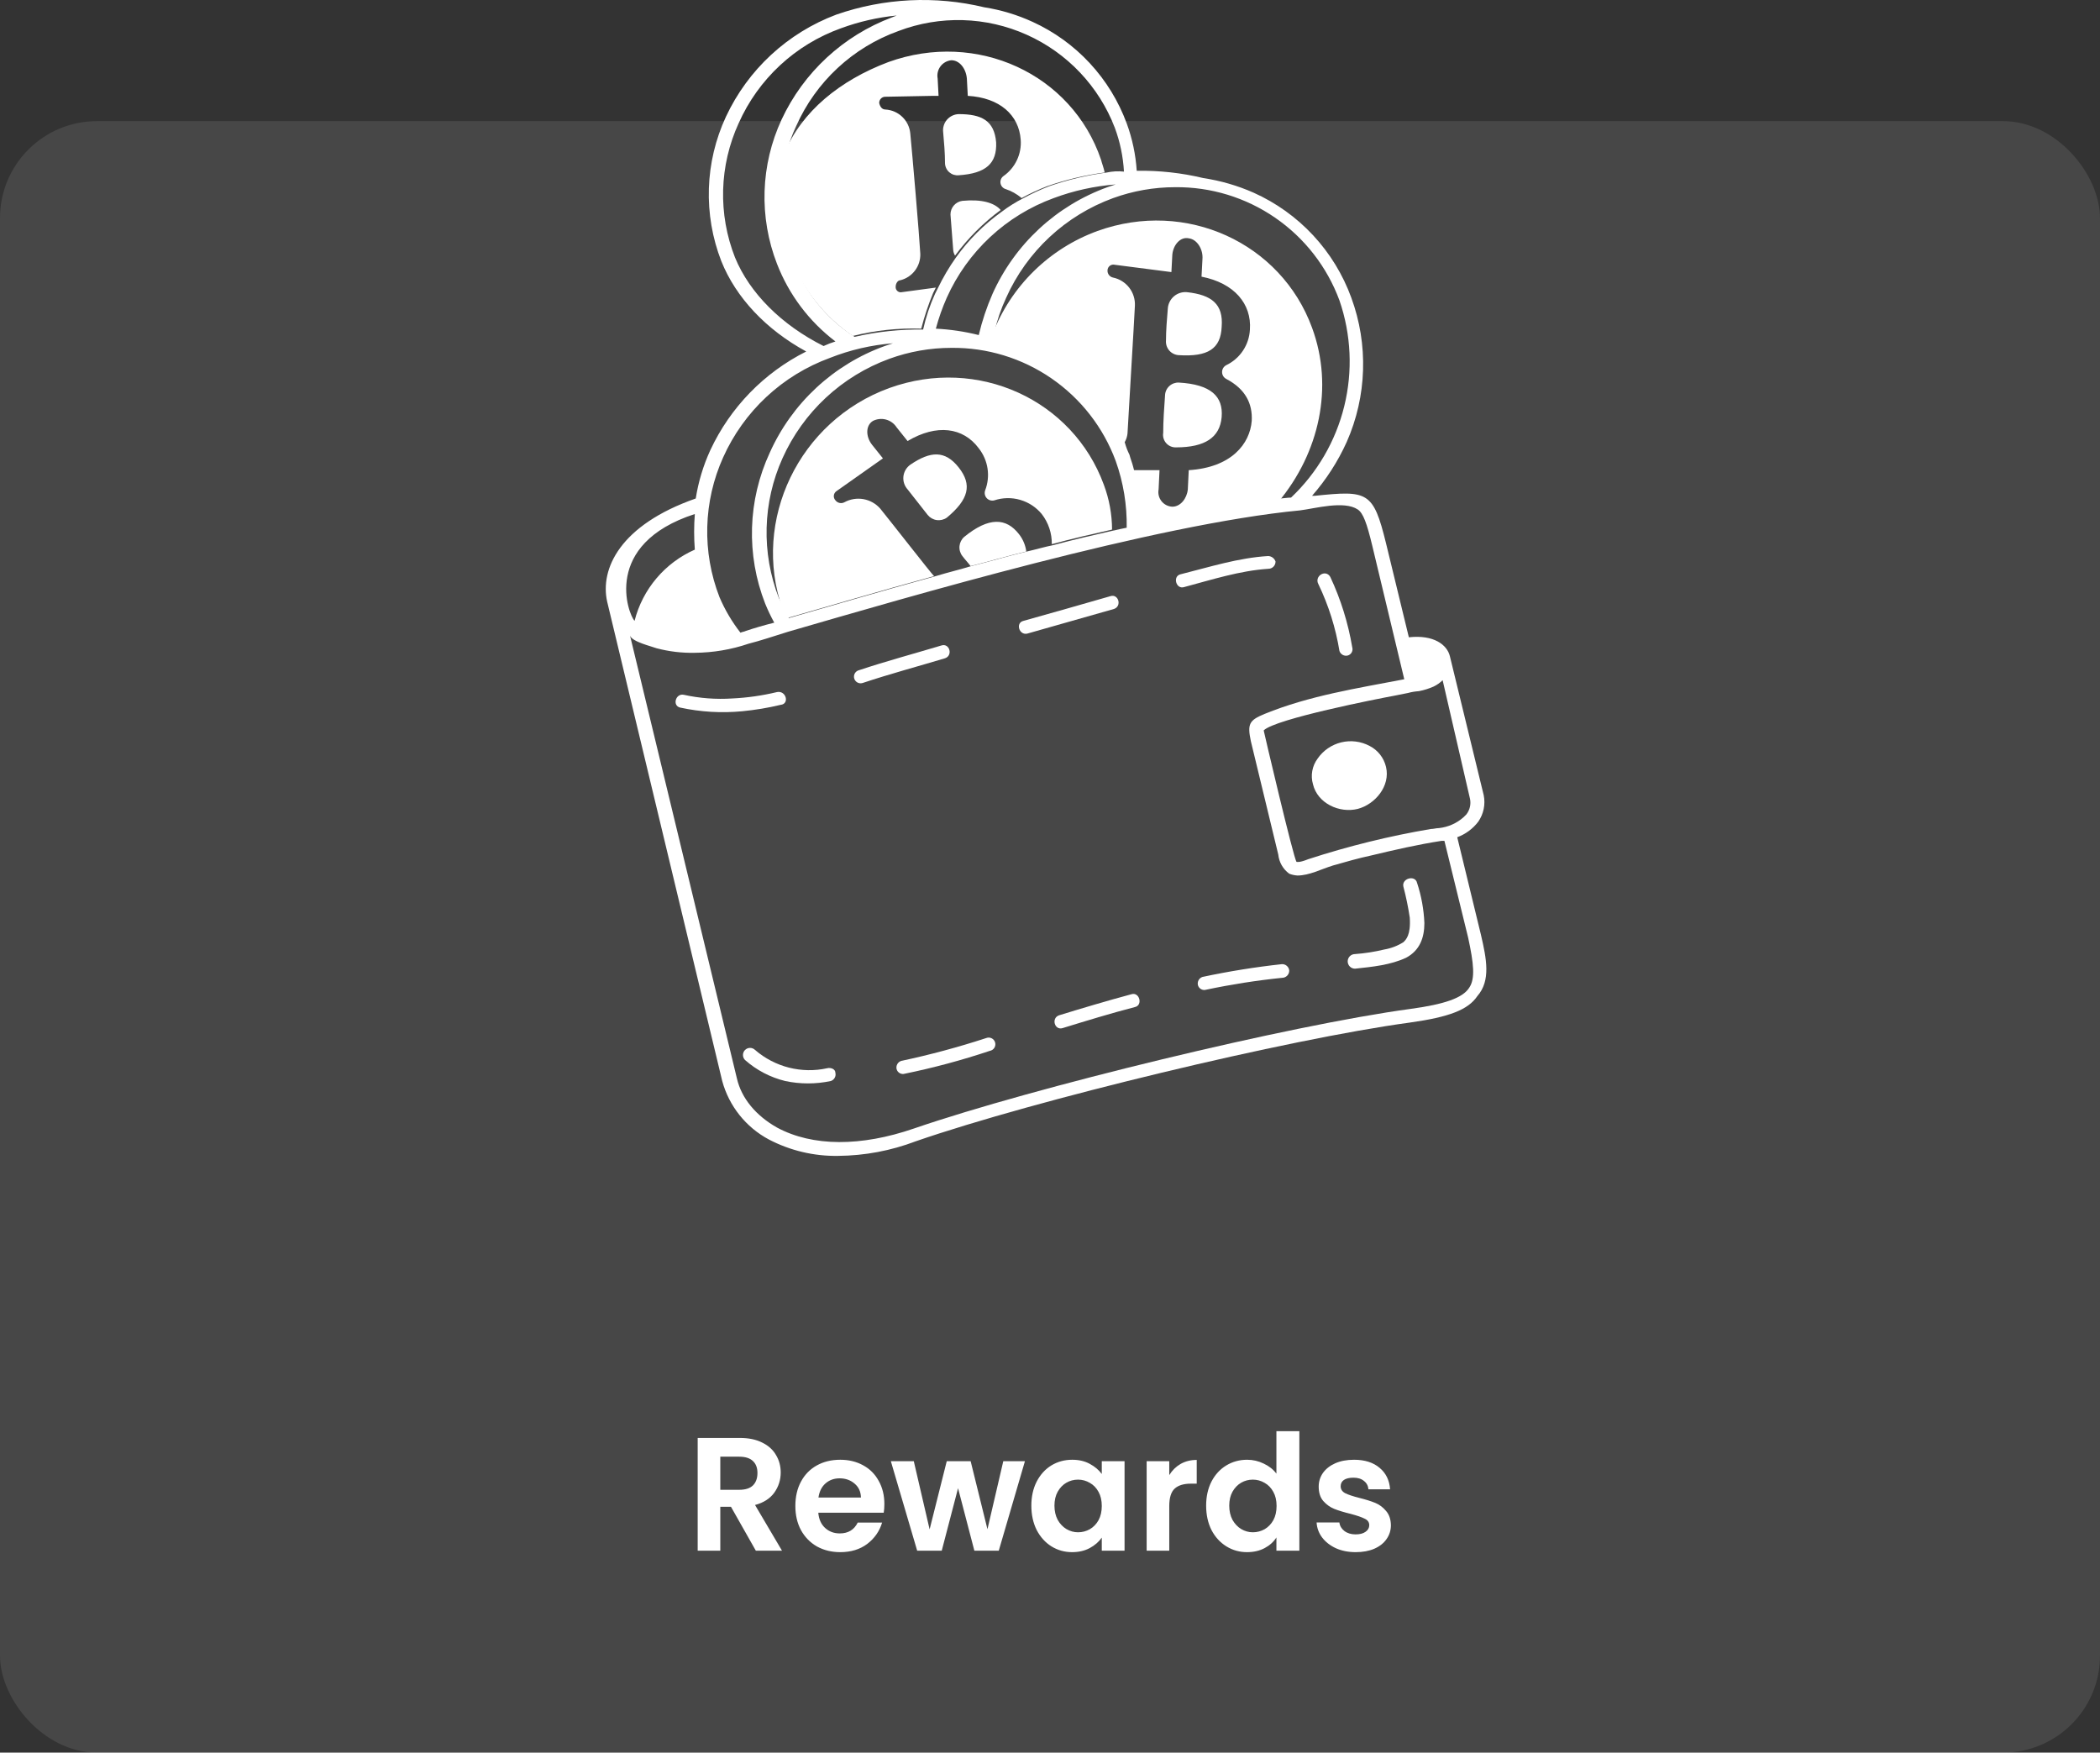
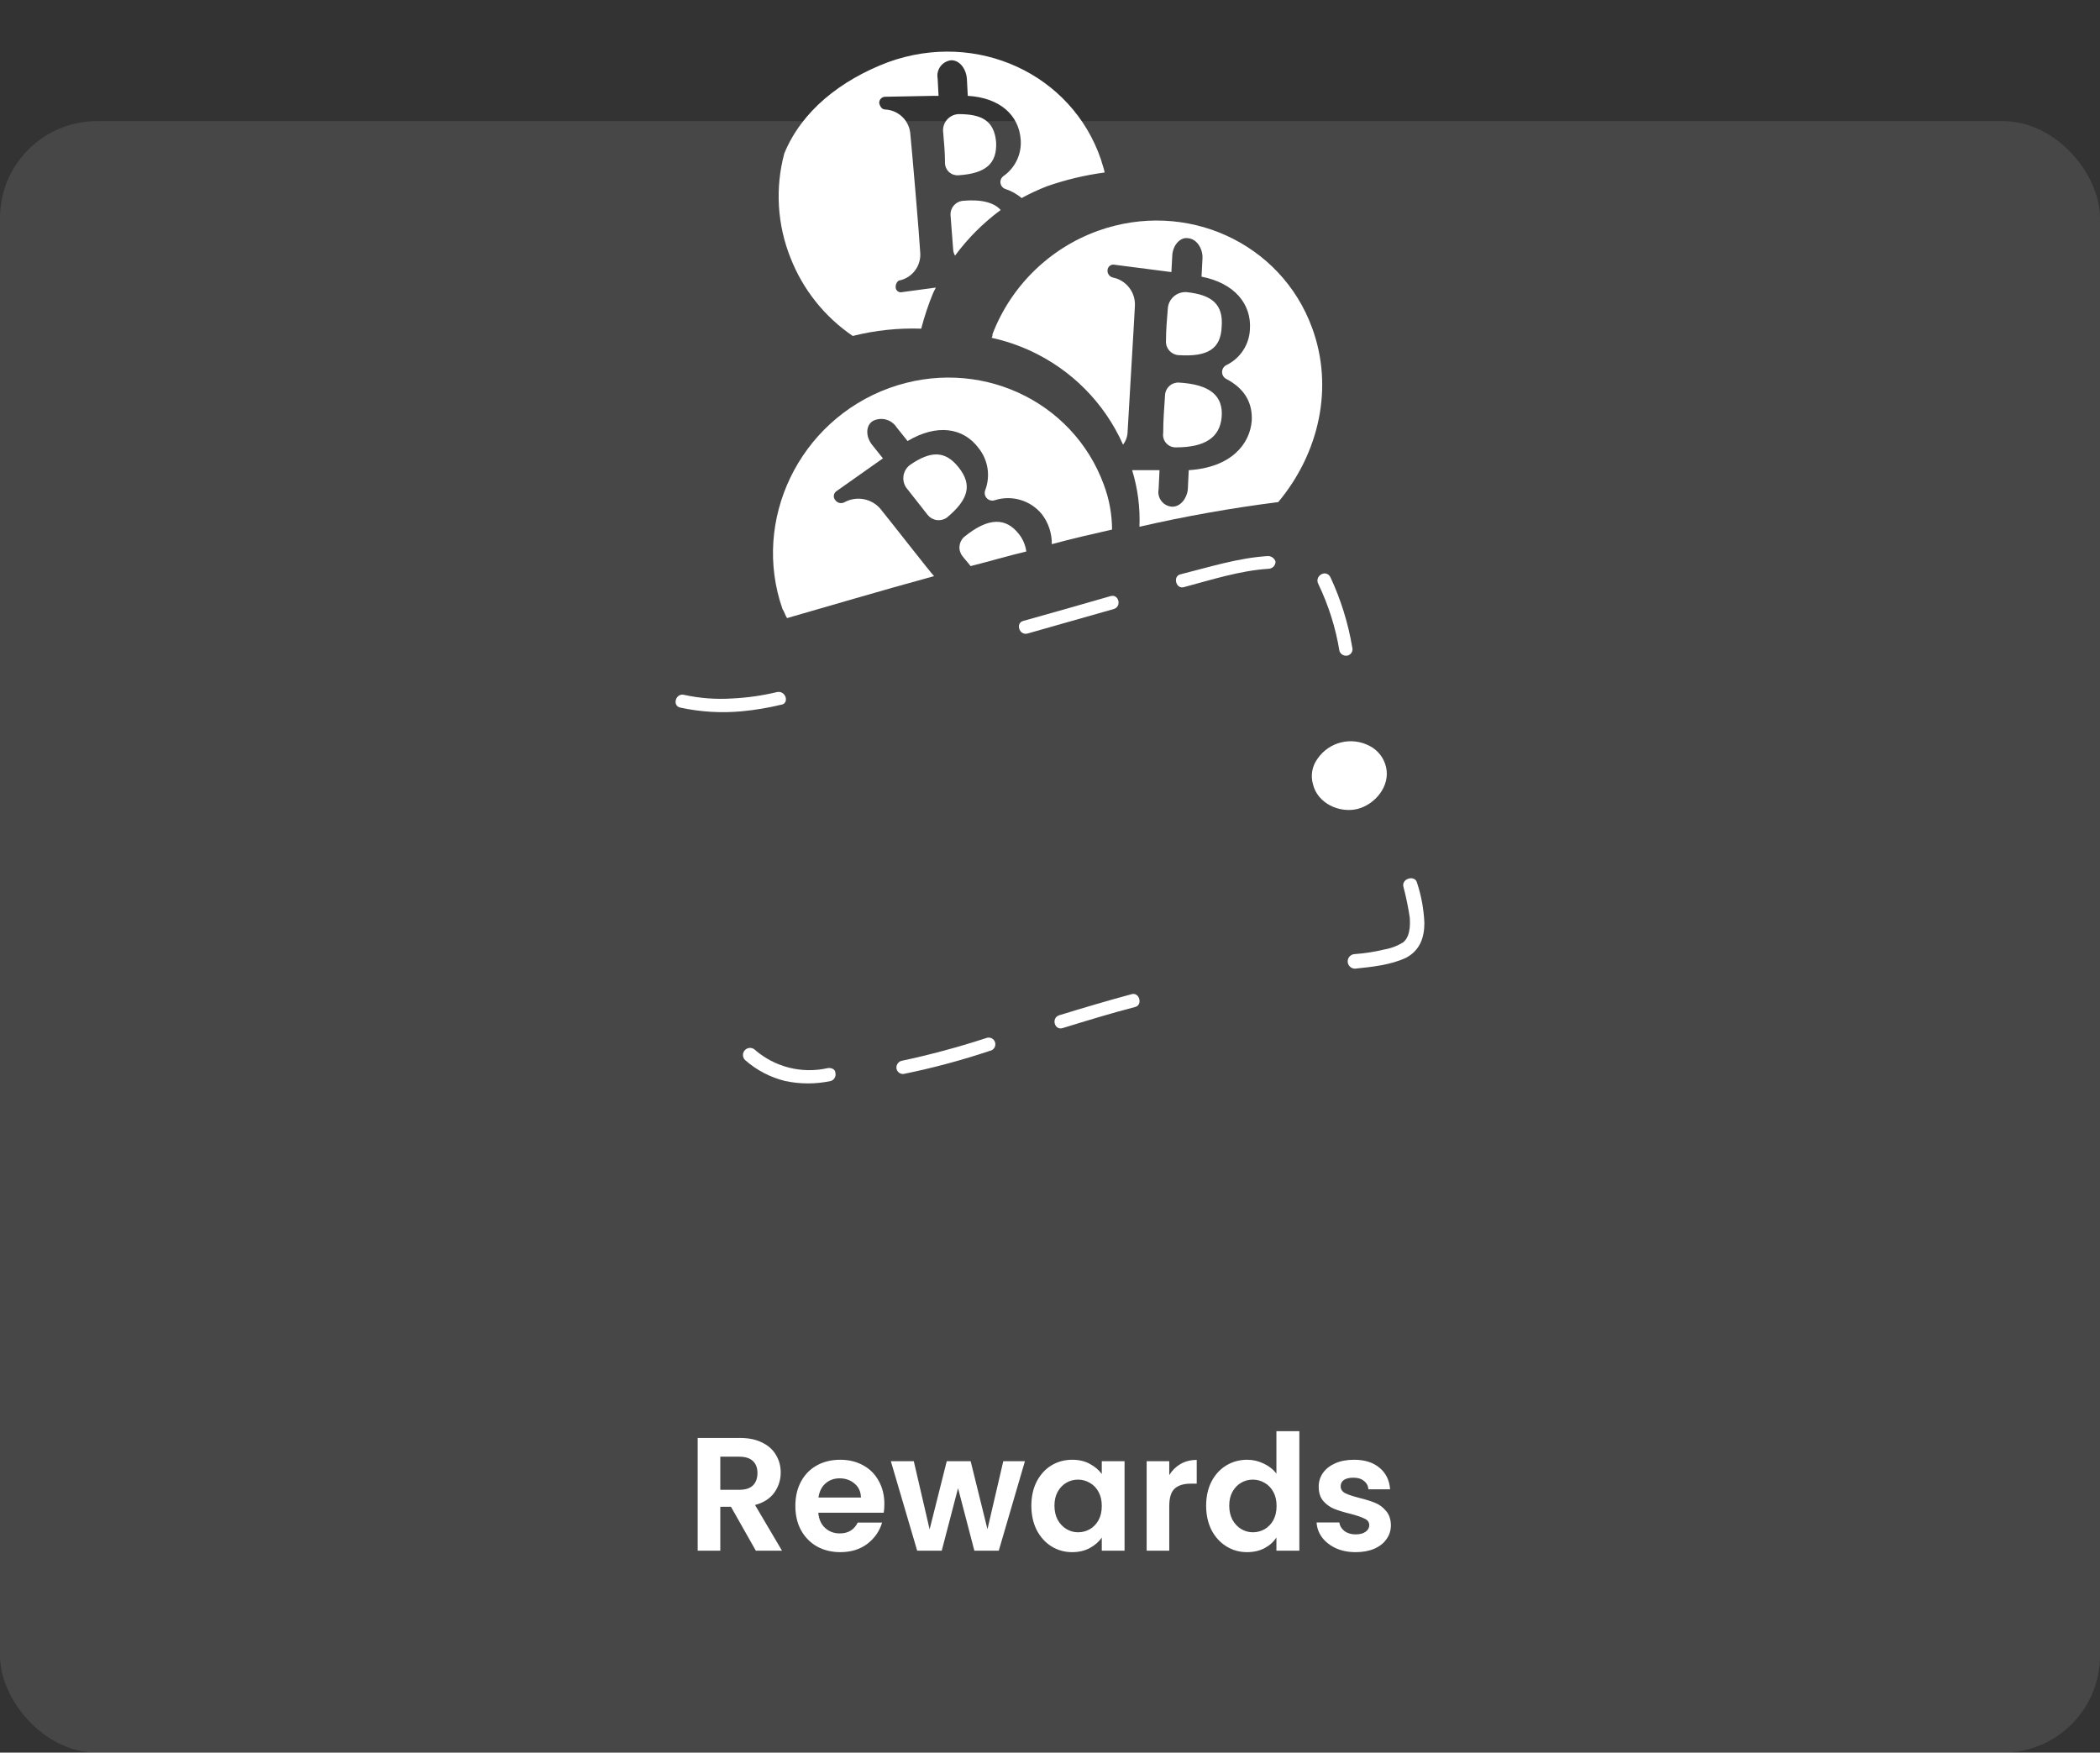
<svg xmlns="http://www.w3.org/2000/svg" width="260" height="217" viewBox="0 0 260 217" fill="none">
  <rect x="0" y="0" width="260" height="217" fill="#333333" stroke="none" />
  <rect y="15" width="260" height="202" rx="12" fill="white" fill-opacity="0.1" />
  <path d="M93.58 192L90.5 186.56H89.18V192H86.38V178.04H91.62C92.7 178.04 93.62 178.233 94.38 178.62C95.14 178.993 95.707 179.507 96.08 180.16C96.467 180.8 96.66 181.52 96.66 182.32C96.66 183.24 96.393 184.073 95.86 184.82C95.327 185.553 94.533 186.06 93.48 186.34L96.82 192H93.58ZM89.18 184.46H91.52C92.28 184.46 92.847 184.28 93.22 183.92C93.593 183.547 93.78 183.033 93.78 182.38C93.78 181.74 93.593 181.247 93.22 180.9C92.847 180.54 92.28 180.36 91.52 180.36H89.18V184.46ZM109.493 186.22C109.493 186.62 109.466 186.98 109.413 187.3H101.313C101.379 188.1 101.659 188.727 102.153 189.18C102.646 189.633 103.253 189.86 103.973 189.86C105.013 189.86 105.753 189.413 106.193 188.52H109.213C108.893 189.587 108.279 190.467 107.373 191.16C106.466 191.84 105.353 192.18 104.033 192.18C102.966 192.18 102.006 191.947 101.153 191.48C100.313 191 99.653 190.327 99.172 189.46C98.706 188.593 98.472 187.593 98.472 186.46C98.472 185.313 98.706 184.307 99.172 183.44C99.639 182.573 100.293 181.907 101.133 181.44C101.973 180.973 102.939 180.74 104.033 180.74C105.086 180.74 106.026 180.967 106.853 181.42C107.693 181.873 108.339 182.52 108.793 183.36C109.259 184.187 109.493 185.14 109.493 186.22ZM106.593 185.42C106.579 184.7 106.319 184.127 105.813 183.7C105.306 183.26 104.686 183.04 103.953 183.04C103.259 183.04 102.673 183.253 102.193 183.68C101.726 184.093 101.439 184.673 101.333 185.42H106.593ZM126.896 180.92L123.656 192H120.636L118.616 184.26L116.596 192H113.556L110.296 180.92H113.136L115.096 189.36L117.216 180.92H120.176L122.256 189.34L124.216 180.92H126.896ZM127.691 186.42C127.691 185.3 127.911 184.307 128.351 183.44C128.805 182.573 129.411 181.907 130.171 181.44C130.945 180.973 131.805 180.74 132.751 180.74C133.578 180.74 134.298 180.907 134.911 181.24C135.538 181.573 136.038 181.993 136.411 182.5V180.92H139.231V192H136.411V190.38C136.051 190.9 135.551 191.333 134.911 191.68C134.285 192.013 133.558 192.18 132.731 192.18C131.798 192.18 130.945 191.94 130.171 191.46C129.411 190.98 128.805 190.307 128.351 189.44C127.911 188.56 127.691 187.553 127.691 186.42ZM136.411 186.46C136.411 185.78 136.278 185.2 136.011 184.72C135.745 184.227 135.385 183.853 134.931 183.6C134.478 183.333 133.991 183.2 133.471 183.2C132.951 183.2 132.471 183.327 132.031 183.58C131.591 183.833 131.231 184.207 130.951 184.7C130.685 185.18 130.551 185.753 130.551 186.42C130.551 187.087 130.685 187.673 130.951 188.18C131.231 188.673 131.591 189.053 132.031 189.32C132.485 189.587 132.965 189.72 133.471 189.72C133.991 189.72 134.478 189.593 134.931 189.34C135.385 189.073 135.745 188.7 136.011 188.22C136.278 187.727 136.411 187.14 136.411 186.46ZM144.766 182.64C145.126 182.053 145.593 181.593 146.166 181.26C146.753 180.927 147.419 180.76 148.166 180.76V183.7H147.426C146.546 183.7 145.879 183.907 145.426 184.32C144.986 184.733 144.766 185.453 144.766 186.48V192H141.966V180.92H144.766V182.64ZM149.332 186.42C149.332 185.3 149.552 184.307 149.992 183.44C150.445 182.573 151.059 181.907 151.832 181.44C152.605 180.973 153.465 180.74 154.412 180.74C155.132 180.74 155.819 180.9 156.472 181.22C157.125 181.527 157.645 181.94 158.032 182.46V177.2H160.872V192H158.032V190.36C157.685 190.907 157.199 191.347 156.572 191.68C155.945 192.013 155.219 192.18 154.392 192.18C153.459 192.18 152.605 191.94 151.832 191.46C151.059 190.98 150.445 190.307 149.992 189.44C149.552 188.56 149.332 187.553 149.332 186.42ZM158.052 186.46C158.052 185.78 157.919 185.2 157.652 184.72C157.385 184.227 157.025 183.853 156.572 183.6C156.119 183.333 155.632 183.2 155.112 183.2C154.592 183.2 154.112 183.327 153.672 183.58C153.232 183.833 152.872 184.207 152.592 184.7C152.325 185.18 152.192 185.753 152.192 186.42C152.192 187.087 152.325 187.673 152.592 188.18C152.872 188.673 153.232 189.053 153.672 189.32C154.125 189.587 154.605 189.72 155.112 189.72C155.632 189.72 156.119 189.593 156.572 189.34C157.025 189.073 157.385 188.7 157.652 188.22C157.919 187.727 158.052 187.14 158.052 186.46ZM167.847 192.18C166.94 192.18 166.127 192.02 165.407 191.7C164.687 191.367 164.113 190.92 163.687 190.36C163.273 189.8 163.047 189.18 163.007 188.5H165.827C165.88 188.927 166.087 189.28 166.447 189.56C166.82 189.84 167.28 189.98 167.827 189.98C168.36 189.98 168.773 189.873 169.067 189.66C169.373 189.447 169.527 189.173 169.527 188.84C169.527 188.48 169.34 188.213 168.967 188.04C168.607 187.853 168.027 187.653 167.227 187.44C166.4 187.24 165.72 187.033 165.187 186.82C164.667 186.607 164.213 186.28 163.827 185.84C163.453 185.4 163.267 184.807 163.267 184.06C163.267 183.447 163.44 182.887 163.787 182.38C164.147 181.873 164.653 181.473 165.307 181.18C165.973 180.887 166.753 180.74 167.647 180.74C168.967 180.74 170.02 181.073 170.807 181.74C171.593 182.393 172.027 183.28 172.107 184.4H169.427C169.387 183.96 169.2 183.613 168.867 183.36C168.547 183.093 168.113 182.96 167.567 182.96C167.06 182.96 166.667 183.053 166.387 183.24C166.12 183.427 165.987 183.687 165.987 184.02C165.987 184.393 166.173 184.68 166.547 184.88C166.92 185.067 167.5 185.26 168.287 185.46C169.087 185.66 169.747 185.867 170.267 186.08C170.787 186.293 171.233 186.627 171.607 187.08C171.993 187.52 172.193 188.107 172.207 188.84C172.207 189.48 172.027 190.053 171.667 190.56C171.32 191.067 170.813 191.467 170.147 191.76C169.493 192.04 168.727 192.18 167.847 192.18Z" fill="white" />
  <path d="M118.696 14.129C118.417 14.138 118.142 14.205 117.891 14.326C117.639 14.447 117.415 14.62 117.234 14.833C117.053 15.046 116.919 15.294 116.84 15.562C116.761 15.83 116.738 16.112 116.775 16.389C116.888 17.632 117.001 18.989 117.001 20.23C117.01 20.44 117.062 20.646 117.153 20.835C117.244 21.024 117.373 21.192 117.532 21.33C117.691 21.467 117.876 21.571 118.076 21.635C118.276 21.698 118.487 21.72 118.696 21.7C122.086 21.474 123.441 20.23 123.332 17.632C123.105 14.92 121.522 14.129 118.696 14.129Z" fill="white" />
  <path d="M119.148 24.868C118.739 24.924 118.364 25.127 118.094 25.439C117.823 25.751 117.676 26.151 117.679 26.564C117.792 28.145 117.905 29.501 118.018 30.972C118.041 31.212 118.118 31.444 118.244 31.65C119.834 29.495 121.738 27.591 123.893 26.001C123.104 25.094 121.522 24.642 119.148 24.868Z" fill="white" />
  <path d="M109.992 7.683C104 9.942 99.253 13.784 97.105 18.987C95.95 23.292 96.228 27.855 97.896 31.988C99.434 35.889 102.111 39.238 105.579 41.597C108.349 40.9 111.203 40.596 114.058 40.693C114.445 39.191 114.936 37.718 115.527 36.284L115.866 35.606L111.684 36.171C111.585 36.197 111.481 36.198 111.381 36.175C111.282 36.151 111.189 36.105 111.112 36.038C111.034 35.971 110.974 35.887 110.935 35.792C110.897 35.697 110.883 35.595 110.893 35.493C110.893 35.154 111.119 34.702 111.458 34.702C112.185 34.523 112.829 34.099 113.281 33.503C113.734 32.906 113.967 32.172 113.943 31.423C113.83 29.275 112.926 18.762 112.7 16.501C112.622 15.729 112.273 15.009 111.714 14.471C111.154 13.933 110.422 13.611 109.648 13.563C109.196 13.563 108.97 13.224 108.856 12.772C108.845 12.579 108.909 12.388 109.036 12.24C109.162 12.093 109.341 12 109.534 11.981L115.525 11.868H116.203L116.09 9.72C116.041 9.458 116.046 9.19 116.107 8.931C116.167 8.672 116.28 8.429 116.44 8.216C116.599 8.004 116.801 7.826 117.033 7.696C117.265 7.566 117.521 7.486 117.786 7.46C118.802 7.46 119.593 8.477 119.707 9.72L119.82 11.868C123.777 12.094 126.151 14.242 126.373 17.291C126.44 18.166 126.277 19.044 125.9 19.836C125.523 20.629 124.946 21.31 124.225 21.811C124.094 21.909 123.993 22.04 123.93 22.191C123.868 22.342 123.847 22.507 123.87 22.668C123.893 22.83 123.959 22.983 124.061 23.11C124.164 23.237 124.298 23.335 124.451 23.392C125.197 23.631 125.888 24.015 126.485 24.522C127.507 23.965 128.563 23.474 129.648 23.053C131.959 22.249 134.345 21.681 136.77 21.357C136.657 20.791 136.431 20.227 136.318 19.775C132.714 9.155 120.957 3.729 109.992 7.683Z" fill="white" />
  <path d="M145.602 55.391C149.217 55.391 151.025 54.148 151.251 51.661C151.477 49.06 149.895 47.593 145.938 47.367C145.504 47.353 145.082 47.511 144.764 47.808C144.446 48.104 144.259 48.515 144.243 48.949C144.129 50.531 144.017 52.112 144.017 53.584C143.979 53.81 143.992 54.043 144.054 54.264C144.117 54.486 144.229 54.691 144.38 54.864C144.532 55.037 144.72 55.174 144.931 55.265C145.143 55.356 145.372 55.4 145.602 55.391Z" fill="white" />
  <path d="M145.941 43.974C149.557 44.2 151.139 43.182 151.254 40.469C151.48 37.643 150.011 36.512 146.961 36.175C146.67 36.148 146.377 36.18 146.1 36.268C145.822 36.357 145.564 36.5 145.343 36.69C145.122 36.879 144.94 37.112 144.81 37.373C144.681 37.634 144.604 37.918 144.586 38.209C144.473 39.565 144.36 40.921 144.36 42.165C144.342 42.388 144.369 42.613 144.439 42.825C144.51 43.038 144.622 43.235 144.769 43.403C144.917 43.572 145.096 43.709 145.298 43.807C145.499 43.905 145.718 43.962 145.941 43.974Z" fill="white" />
  <path d="M162.446 40.582C158.604 30.069 146.845 24.643 135.881 28.599C132.926 29.675 130.237 31.372 127.994 33.576C125.751 35.779 124.007 38.438 122.88 41.374C122.896 41.533 122.856 41.693 122.767 41.825C124.4 42.182 125.991 42.713 127.512 43.407C132.647 45.753 136.747 49.894 139.043 55.052C139.394 54.598 139.592 54.044 139.608 53.47C139.721 51.21 140.399 40.244 140.511 37.87C140.554 37.058 140.303 36.258 139.806 35.614C139.308 34.972 138.596 34.528 137.8 34.365C137.597 34.322 137.416 34.206 137.292 34.04C137.167 33.874 137.107 33.669 137.122 33.462C137.125 33.353 137.153 33.247 137.203 33.151C137.254 33.055 137.325 32.971 137.411 32.906C137.498 32.841 137.598 32.796 137.705 32.775C137.811 32.754 137.921 32.757 138.026 32.784L145.031 33.688L145.144 31.54C145.257 30.296 146.162 29.28 147.178 29.506C148.195 29.62 148.985 30.862 148.873 32.106L148.76 34.255C152.828 35.046 154.977 37.644 154.751 40.808C154.705 41.739 154.408 42.641 153.89 43.417C153.373 44.194 152.656 44.816 151.814 45.217C151.66 45.299 151.531 45.421 151.442 45.571C151.352 45.72 151.305 45.891 151.305 46.065C151.305 46.239 151.352 46.41 151.442 46.56C151.531 46.709 151.66 46.831 151.814 46.913C154.187 48.157 155.092 49.965 154.977 52.11C154.751 54.937 152.492 57.876 147.178 58.215L147.064 60.589C146.951 61.719 146.16 62.737 145.142 62.737C144.883 62.725 144.629 62.658 144.398 62.54C144.167 62.422 143.964 62.255 143.803 62.051C143.642 61.847 143.527 61.611 143.465 61.359C143.404 61.106 143.398 60.844 143.447 60.589L143.56 58.215H140.17C140.865 60.483 141.171 62.851 141.074 65.22C146.747 63.916 152.482 62.898 158.257 62.168C163.35 56.069 165.159 47.93 162.446 40.582Z" fill="white" />
  <path d="M118.696 57.878C117.001 55.729 115.192 55.844 112.705 57.538C112.468 57.706 112.27 57.922 112.123 58.172C111.976 58.422 111.883 58.7 111.851 58.988C111.819 59.276 111.849 59.568 111.937 59.844C112.026 60.12 112.172 60.374 112.366 60.59C113.158 61.608 114.062 62.738 114.852 63.754C115.13 64.101 115.531 64.329 115.972 64.392C116.412 64.455 116.86 64.348 117.225 64.093C119.94 61.834 120.393 60.025 118.696 57.878Z" fill="white" />
  <path d="M126.158 66.134C124.576 64.1 122.427 63.986 119.379 66.474C119.046 66.766 118.837 67.174 118.795 67.616C118.753 68.057 118.881 68.497 119.153 68.847C119.492 69.299 119.831 69.639 120.17 70.091C122.43 69.526 124.689 68.847 127.066 68.283C126.961 67.498 126.648 66.756 126.158 66.134Z" fill="white" />
  <path d="M136.668 60.026C132.827 49.513 121.071 44.086 110.105 48.043C98.914 52.111 93.035 64.434 96.879 75.4C97.105 75.739 97.218 76.192 97.444 76.53C102.19 75.174 108.636 73.252 115.645 71.332C115.193 70.88 110.447 64.779 108.976 62.967C108.438 62.356 107.709 61.946 106.909 61.802C106.108 61.659 105.282 61.791 104.566 62.176C104.382 62.282 104.166 62.317 103.959 62.275C103.751 62.234 103.565 62.118 103.436 61.95C103.363 61.872 103.307 61.778 103.272 61.676C103.237 61.575 103.225 61.467 103.236 61.359C103.246 61.252 103.28 61.149 103.334 61.056C103.388 60.963 103.461 60.883 103.549 60.82L109.314 56.753L107.959 55.057C107.167 54.039 107.167 52.683 108.072 52.12C108.572 51.864 109.15 51.803 109.693 51.949C110.236 52.096 110.705 52.438 111.009 52.911L112.365 54.607C115.981 52.459 119.261 52.911 121.183 55.511C121.754 56.234 122.127 57.093 122.266 58.005C122.405 58.916 122.304 59.847 121.974 60.708C121.914 60.87 121.9 61.046 121.933 61.217C121.966 61.387 122.045 61.544 122.161 61.673C122.278 61.801 122.428 61.895 122.594 61.944C122.76 61.993 122.937 61.995 123.104 61.951C124.14 61.608 125.256 61.586 126.304 61.889C127.353 62.192 128.285 62.805 128.979 63.647C129.806 64.713 130.245 66.028 130.223 67.377C132.709 66.699 135.194 66.133 137.684 65.569C137.677 63.676 137.333 61.799 136.668 60.026Z" fill="white" />
-   <path d="M183.359 115.758L180.421 103.662C181.452 103.28 182.354 102.614 183.021 101.74C183.349 101.267 183.578 100.733 183.694 100.17C183.811 99.606 183.812 99.025 183.699 98.461L179.517 81.278C179.177 79.809 177.483 78.567 174.429 78.905L171.602 67.264C170.02 60.821 169.343 60.711 162.785 61.388H162.445C164.197 59.389 165.644 57.141 166.739 54.718C169.235 49.063 169.438 42.66 167.304 36.858C166.26 33.992 164.652 31.364 162.574 29.131C160.496 26.898 157.991 25.105 155.208 23.857C153.225 22.982 151.134 22.374 148.991 22.05C146.289 21.402 143.516 21.099 140.738 21.146C140.608 19.138 140.189 17.159 139.495 15.271C138.479 12.512 136.928 9.983 134.93 7.827C132.933 5.671 130.528 3.933 127.855 2.711C125.95 1.837 123.934 1.228 121.864 0.903C115.798 -0.556 109.441 -0.242 103.548 1.807C97.507 4.073 92.595 8.619 89.87 14.468C88.579 17.254 87.863 20.272 87.766 23.341C87.669 26.41 88.192 29.467 89.304 32.329C91.112 36.849 94.844 40.808 99.818 43.521C94.599 46.137 90.416 50.439 87.948 55.73C87.073 57.635 86.465 59.651 86.14 61.721C76.757 65.004 74.269 70.427 75.173 74.495L89.418 133.845C89.835 135.38 90.562 136.813 91.554 138.057C92.545 139.301 93.78 140.33 95.183 141.08C97.831 142.467 100.785 143.166 103.774 143.115C107.059 143.088 110.313 142.476 113.384 141.307C128.079 136.22 159.506 128.646 174.541 126.611C179.402 125.933 181.773 125.029 182.907 123.333C184.602 121.41 184.038 118.697 183.359 115.758ZM182.003 98.914C182.071 99.248 182.065 99.593 181.987 99.924C181.909 100.256 181.76 100.567 181.551 100.836L181.212 101.175C180.361 101.933 179.294 102.407 178.16 102.53C177.82 102.53 177.482 102.643 177.142 102.643C172.008 103.513 166.945 104.76 161.994 106.374C160.864 106.826 160.638 106.713 160.524 106.713C160.17 106.358 156.457 90.506 156.457 90.435C157.895 88.997 170.724 86.489 172.623 86.141L174.318 85.802C174.762 85.68 175.216 85.605 175.674 85.576C176.296 85.456 176.902 85.266 177.482 85.011C177.901 84.813 178.283 84.545 178.612 84.219L182.003 98.914ZM91.452 15.259C92.658 12.545 94.402 10.104 96.578 8.083C98.754 6.063 101.318 4.504 104.113 3.503C106.335 2.684 108.653 2.153 111.009 1.921C110.783 2.034 110.67 2.034 110.444 2.147C104.403 4.413 99.491 8.959 96.766 14.808C95.475 17.594 94.759 20.612 94.662 23.681C94.565 26.75 95.088 29.807 96.2 32.67C97.676 36.48 100.181 39.807 103.435 42.278C102.934 42.434 102.443 42.623 101.966 42.844C96.769 40.243 92.809 36.29 91 31.878C89.953 29.22 89.453 26.378 89.53 23.522C89.608 20.667 90.262 17.856 91.452 15.259ZM159.846 61.608C159.395 61.608 158.829 61.721 158.377 61.721C153.289 62.399 147.411 63.418 141.193 64.773C141.234 62.406 140.93 60.044 140.289 57.765C140.176 57.313 139.95 56.748 139.837 56.296C139.6 55.826 139.411 55.333 139.272 54.825C136.977 49.668 132.876 45.527 127.74 43.182C126.213 42.503 124.624 41.974 122.995 41.6C122.978 41.441 123.018 41.281 123.108 41.148C123.445 39.669 123.938 38.23 124.578 36.855C125.847 34.021 127.672 31.47 129.943 29.354C132.215 27.238 134.888 25.598 137.804 24.532C140.267 23.636 142.867 23.177 145.487 23.177C149.911 23.13 154.24 24.452 157.883 26.962C161.525 29.471 164.303 33.045 165.836 37.194C167.289 41.409 167.497 45.953 166.434 50.283C165.372 54.613 163.084 58.545 159.846 61.608H159.846ZM137.915 65.676C135.429 66.241 132.944 66.806 130.454 67.484C129.324 67.71 128.195 68.049 127.175 68.275C124.802 68.84 122.541 69.519 120.28 70.083C118.811 70.535 117.343 70.875 115.871 71.327C108.866 73.249 102.419 75.168 97.67 76.524C97.444 76.185 97.331 75.732 97.105 75.394L96.427 74.038C95.352 71.269 94.838 68.314 94.915 65.345C94.993 62.376 95.66 59.451 96.879 56.742C98.149 53.91 99.974 51.361 102.245 49.245C104.517 47.13 107.189 45.491 110.105 44.425C112.569 43.529 115.17 43.07 117.792 43.07C122.215 43.023 126.545 44.345 130.187 46.855C133.83 49.364 136.608 52.938 138.14 57.087C139.084 59.734 139.543 62.53 139.496 65.34C138.932 65.456 138.366 65.565 137.914 65.682L137.915 65.676ZM137.12 23.173C133.979 24.307 131.099 26.063 128.651 28.336C126.204 30.608 124.24 33.35 122.876 36.399C122.159 38.04 121.592 39.743 121.18 41.486C119.439 41.049 117.66 40.784 115.867 40.695C116.218 39.381 116.671 38.096 117.223 36.853C118.492 34.019 120.317 31.469 122.588 29.352C124.86 27.236 127.533 25.596 130.45 24.531C132.919 23.609 135.505 23.039 138.133 22.835L137.12 23.173ZM137.007 21.365C134.582 21.689 132.196 22.257 129.885 23.061C128.8 23.482 127.743 23.972 126.721 24.53C125.768 25.013 124.861 25.58 124.01 26.226C121.829 27.785 119.92 29.694 118.36 31.875C117.5 33.089 116.744 34.374 116.1 35.716C115.987 35.942 115.874 36.168 115.761 36.394C115.12 37.809 114.628 39.287 114.291 40.803C111.439 40.762 108.592 41.066 105.813 41.707C102.261 39.44 99.559 36.062 98.13 32.098C96.517 27.953 96.24 23.408 97.338 19.098C97.633 17.891 98.05 16.717 98.582 15.594C99.787 12.881 101.53 10.441 103.705 8.421C105.88 6.401 108.441 4.843 111.235 3.841C116.378 1.886 122.086 2.049 127.108 4.296C132.13 6.542 136.057 10.688 138.027 15.825C138.673 17.566 139.054 19.394 139.157 21.248C138.44 21.171 137.715 21.21 137.01 21.364L137.007 21.365ZM110.557 42.504L109.54 42.843C106.399 43.977 103.518 45.733 101.071 48.006C98.624 50.278 96.66 53.02 95.296 56.069C93.949 58.98 93.204 62.132 93.107 65.338C93.01 68.543 93.562 71.736 94.73 74.722C95.061 75.534 95.438 76.327 95.86 77.096C94.504 77.435 93.374 77.774 92.356 78.113C92.13 78.226 91.904 78.226 91.678 78.339C90.623 76.99 89.749 75.507 89.078 73.931C88.002 71.162 87.489 68.207 87.566 65.237C87.644 62.268 88.311 59.344 89.53 56.635C90.799 53.801 92.624 51.25 94.895 49.134C97.167 47.017 99.84 45.378 102.757 44.312C105.253 43.325 107.882 42.715 110.557 42.504ZM86.026 63.644C85.913 65.111 85.913 66.585 86.026 68.052C84.195 68.86 82.571 70.073 81.279 71.601C79.986 73.128 79.058 74.93 78.565 76.87C77.773 76.077 74.495 67.374 86.026 63.644ZM181.889 122.314C181.098 123.558 178.837 124.348 174.658 124.914C159.623 126.948 127.97 134.637 113.161 139.724C106.608 141.984 100.613 141.984 96.204 139.61C93.604 138.141 91.795 135.995 91.232 133.509L78 78.678C78.226 79.47 80.712 80.034 81.278 80.26C82.826 80.671 84.423 80.861 86.024 80.826C88.293 80.809 90.545 80.428 92.694 79.696C94.049 79.357 95.746 78.792 97.554 78.226C112.364 73.933 143.112 64.887 160.977 63.191C162.785 62.965 166.4 61.947 168.099 63.078C168.777 63.53 169.229 64.773 169.907 67.597L173.863 84.102C167.984 85.231 162.106 86.135 156.567 88.395C154.645 89.187 154.419 89.639 154.871 91.785L158.261 105.802C158.309 106.271 158.454 106.724 158.687 107.133C158.921 107.542 159.237 107.897 159.617 108.176C159.942 108.305 160.285 108.381 160.634 108.402C162.104 108.402 163.572 107.611 165.043 107.158C166.625 106.706 168.207 106.254 169.788 105.915C172.615 105.238 175.554 104.56 178.493 104.108H178.832L181.77 116.091C182.455 119.262 182.681 121.184 181.889 122.314Z" fill="white" />
  <path d="M171.602 94.956C171.472 94.401 171.223 93.881 170.872 93.432C170.52 92.983 170.075 92.616 169.568 92.356C168.487 91.783 167.233 91.627 166.045 91.919C164.856 92.211 163.817 92.929 163.125 93.938C162.793 94.386 162.57 94.905 162.472 95.454C162.374 96.002 162.403 96.566 162.559 97.102C163.125 99.476 165.838 100.717 168.098 100.155C170.245 99.591 172.166 97.33 171.602 94.956Z" fill="white" />
  <path d="M165.837 80.601C165.905 80.805 166.047 80.977 166.236 81.081C166.424 81.186 166.645 81.216 166.854 81.165C166.959 81.138 167.058 81.089 167.143 81.022C167.229 80.955 167.3 80.872 167.353 80.777C167.406 80.682 167.439 80.577 167.451 80.469C167.462 80.361 167.452 80.252 167.42 80.148C166.913 77.137 166.001 74.209 164.708 71.443C164.143 70.426 162.675 71.331 163.239 72.347C164.493 74.961 165.368 77.74 165.837 80.601Z" fill="white" />
  <path d="M157.02 68.845C153.289 69.071 149.784 70.201 146.167 71.105C145.149 71.331 145.601 73.026 146.619 72.686C150.009 71.782 153.515 70.653 157.02 70.427C157.139 70.428 157.257 70.406 157.368 70.361C157.478 70.317 157.579 70.25 157.663 70.166C157.747 70.082 157.814 69.981 157.858 69.871C157.903 69.76 157.925 69.642 157.924 69.523C157.858 69.333 157.737 69.166 157.575 69.046C157.414 68.925 157.221 68.855 157.02 68.845Z" fill="white" />
  <path d="M127.177 78.452C130.793 77.434 134.299 76.418 137.917 75.4C138.935 75.061 138.482 73.478 137.465 73.818C133.96 74.836 130.343 75.852 126.726 76.87C125.706 77.095 126.158 78.678 127.177 78.452Z" fill="white" />
-   <path d="M106.826 84.556C110.216 83.427 113.609 82.523 117 81.504C118.018 81.165 117.566 79.583 116.548 79.922C113.159 80.94 109.765 81.845 106.374 82.975C106.265 82.999 106.161 83.045 106.07 83.111C105.979 83.177 105.902 83.261 105.845 83.358C105.787 83.454 105.75 83.561 105.735 83.673C105.721 83.784 105.729 83.897 105.76 84.005C105.791 84.114 105.844 84.214 105.915 84.301C105.986 84.388 106.074 84.46 106.174 84.511C106.274 84.563 106.383 84.593 106.496 84.601C106.608 84.609 106.72 84.594 106.826 84.556Z" fill="white" />
  <path d="M96.2 85.689C94.383 86.126 92.528 86.391 90.661 86.48C88.653 86.612 86.635 86.46 84.669 86.028C83.652 85.802 83.2 87.384 84.217 87.61C86.741 88.157 89.334 88.31 91.905 88.062C93.503 87.909 95.089 87.644 96.65 87.27C97.783 87.158 97.331 85.463 96.2 85.689Z" fill="white" />
  <path d="M173.75 109.766C174.083 111.032 174.347 112.314 174.542 113.608C174.688 115.782 174.063 116.362 173.75 116.66C173.026 117.114 172.22 117.421 171.377 117.564C170.189 117.851 168.98 118.04 167.761 118.129C167.522 118.129 167.292 118.224 167.122 118.393C166.953 118.563 166.857 118.793 166.857 119.033C166.857 119.272 166.953 119.502 167.122 119.672C167.292 119.841 167.522 119.937 167.761 119.937C169.91 119.711 172.17 119.485 174.092 118.581C175.788 117.677 176.352 116.095 176.352 114.287C176.281 112.596 175.976 110.924 175.448 109.316C175.22 108.297 173.524 108.749 173.75 109.766Z" fill="white" />
-   <path d="M158.716 119.376C155.413 119.737 152.13 120.265 148.881 120.958C148.676 121.025 148.504 121.168 148.399 121.356C148.295 121.545 148.265 121.766 148.315 121.975C148.343 122.08 148.392 122.178 148.459 122.264C148.526 122.35 148.609 122.421 148.704 122.474C148.799 122.526 148.903 122.559 149.011 122.571C149.12 122.582 149.229 122.572 149.333 122.54C152.432 121.886 155.564 121.395 158.716 121.071C158.835 121.072 158.953 121.05 159.064 121.005C159.174 120.96 159.274 120.894 159.359 120.81C159.443 120.725 159.51 120.625 159.554 120.515C159.599 120.404 159.621 120.286 159.62 120.167C159.598 119.944 159.493 119.739 159.325 119.592C159.157 119.445 158.939 119.367 158.716 119.376Z" fill="white" />
  <path d="M140.063 123.106C137.125 123.897 134.071 124.802 131.132 125.707C130.115 126.045 130.567 127.628 131.583 127.288C134.521 126.384 137.459 125.481 140.514 124.688C141.532 124.463 141.08 122.767 140.063 123.106Z" fill="white" />
  <path d="M122.088 128.532C118.636 129.659 115.127 130.602 111.574 131.358C111.37 131.426 111.198 131.568 111.094 131.756C110.989 131.944 110.959 132.165 111.009 132.375C111.037 132.48 111.086 132.578 111.153 132.664C111.22 132.749 111.303 132.821 111.398 132.874C111.493 132.926 111.598 132.959 111.706 132.971C111.814 132.982 111.923 132.972 112.027 132.94C115.585 132.21 119.096 131.266 122.54 130.114C122.656 130.095 122.766 130.052 122.863 129.988C122.961 129.924 123.044 129.839 123.107 129.74C123.169 129.642 123.21 129.531 123.227 129.415C123.244 129.299 123.236 129.181 123.204 129.069C123.172 128.956 123.116 128.852 123.041 128.763C122.965 128.673 122.872 128.601 122.766 128.55C122.661 128.499 122.546 128.471 122.429 128.468C122.312 128.465 122.196 128.487 122.088 128.532Z" fill="white" />
  <path d="M102.417 132.262C100.856 132.606 99.235 132.581 97.685 132.189C96.135 131.797 94.697 131.048 93.487 130.003C93.322 129.838 93.098 129.745 92.865 129.745C92.632 129.745 92.408 129.838 92.243 130.003C92.079 130.168 91.986 130.391 91.986 130.624C91.986 130.858 92.079 131.081 92.243 131.246C93.665 132.503 95.371 133.395 97.215 133.846C99.077 134.242 101.002 134.242 102.864 133.846C103.069 133.778 103.24 133.636 103.345 133.448C103.45 133.259 103.48 133.038 103.43 132.829C103.435 132.375 102.869 132.149 102.417 132.262Z" fill="white" />
</svg>